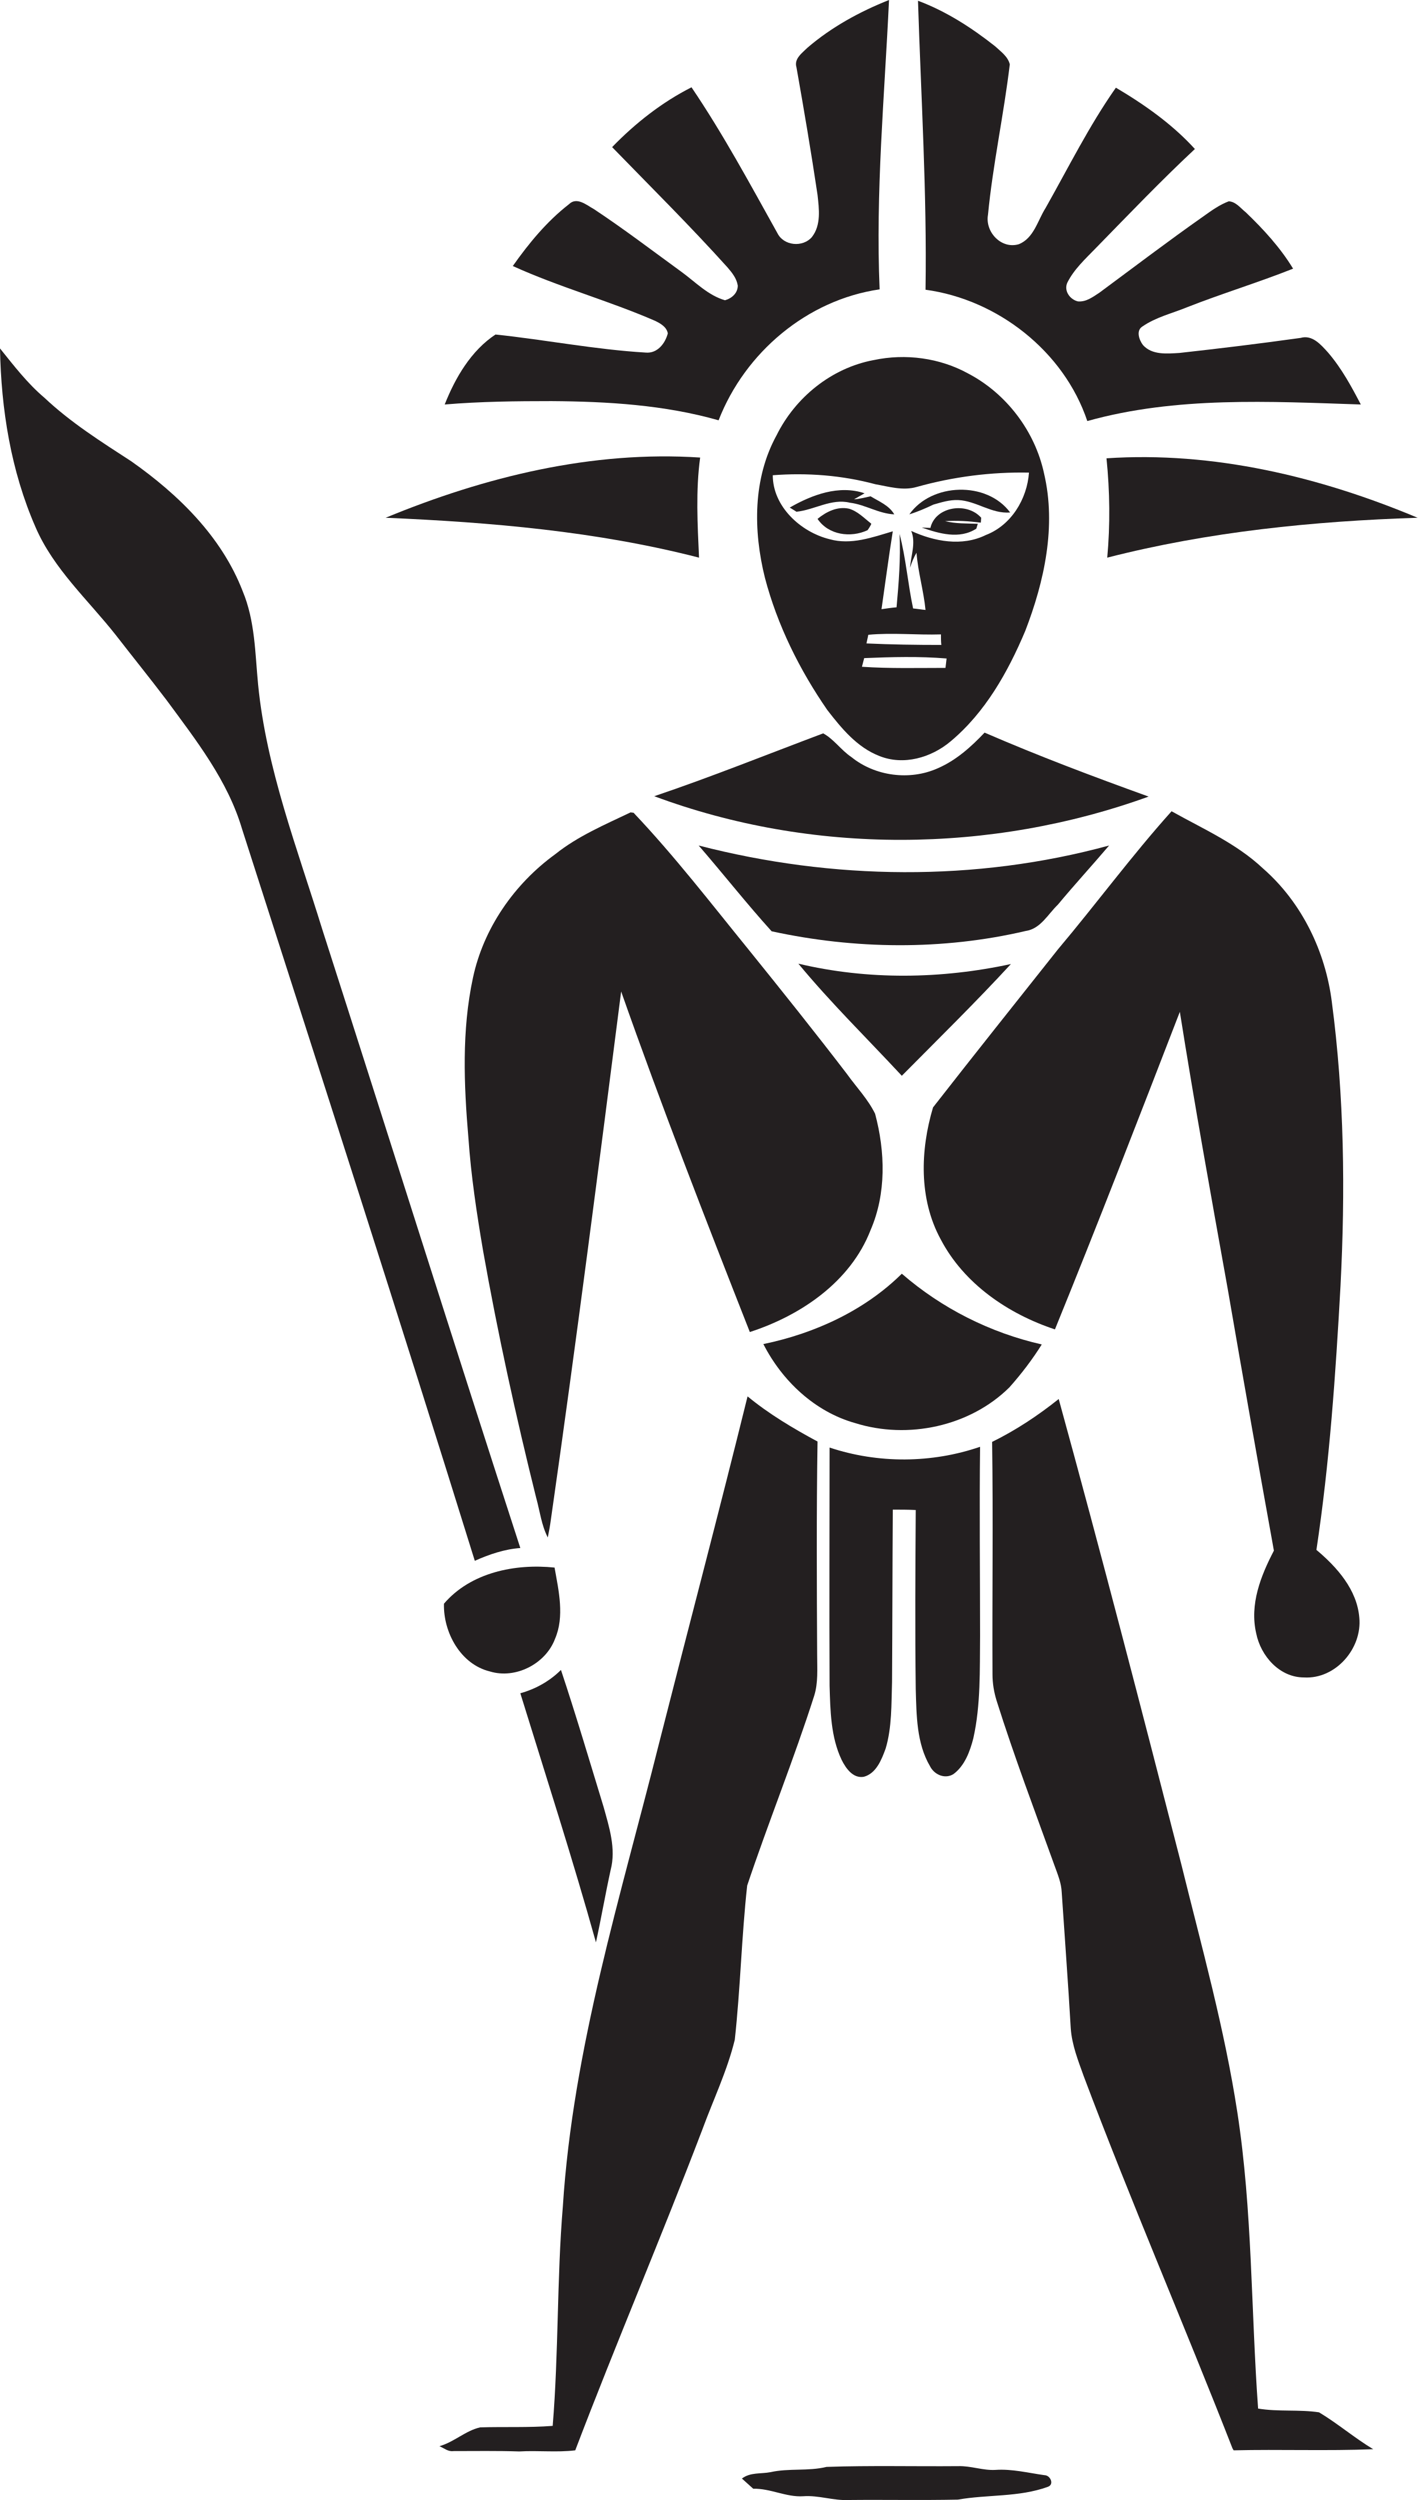
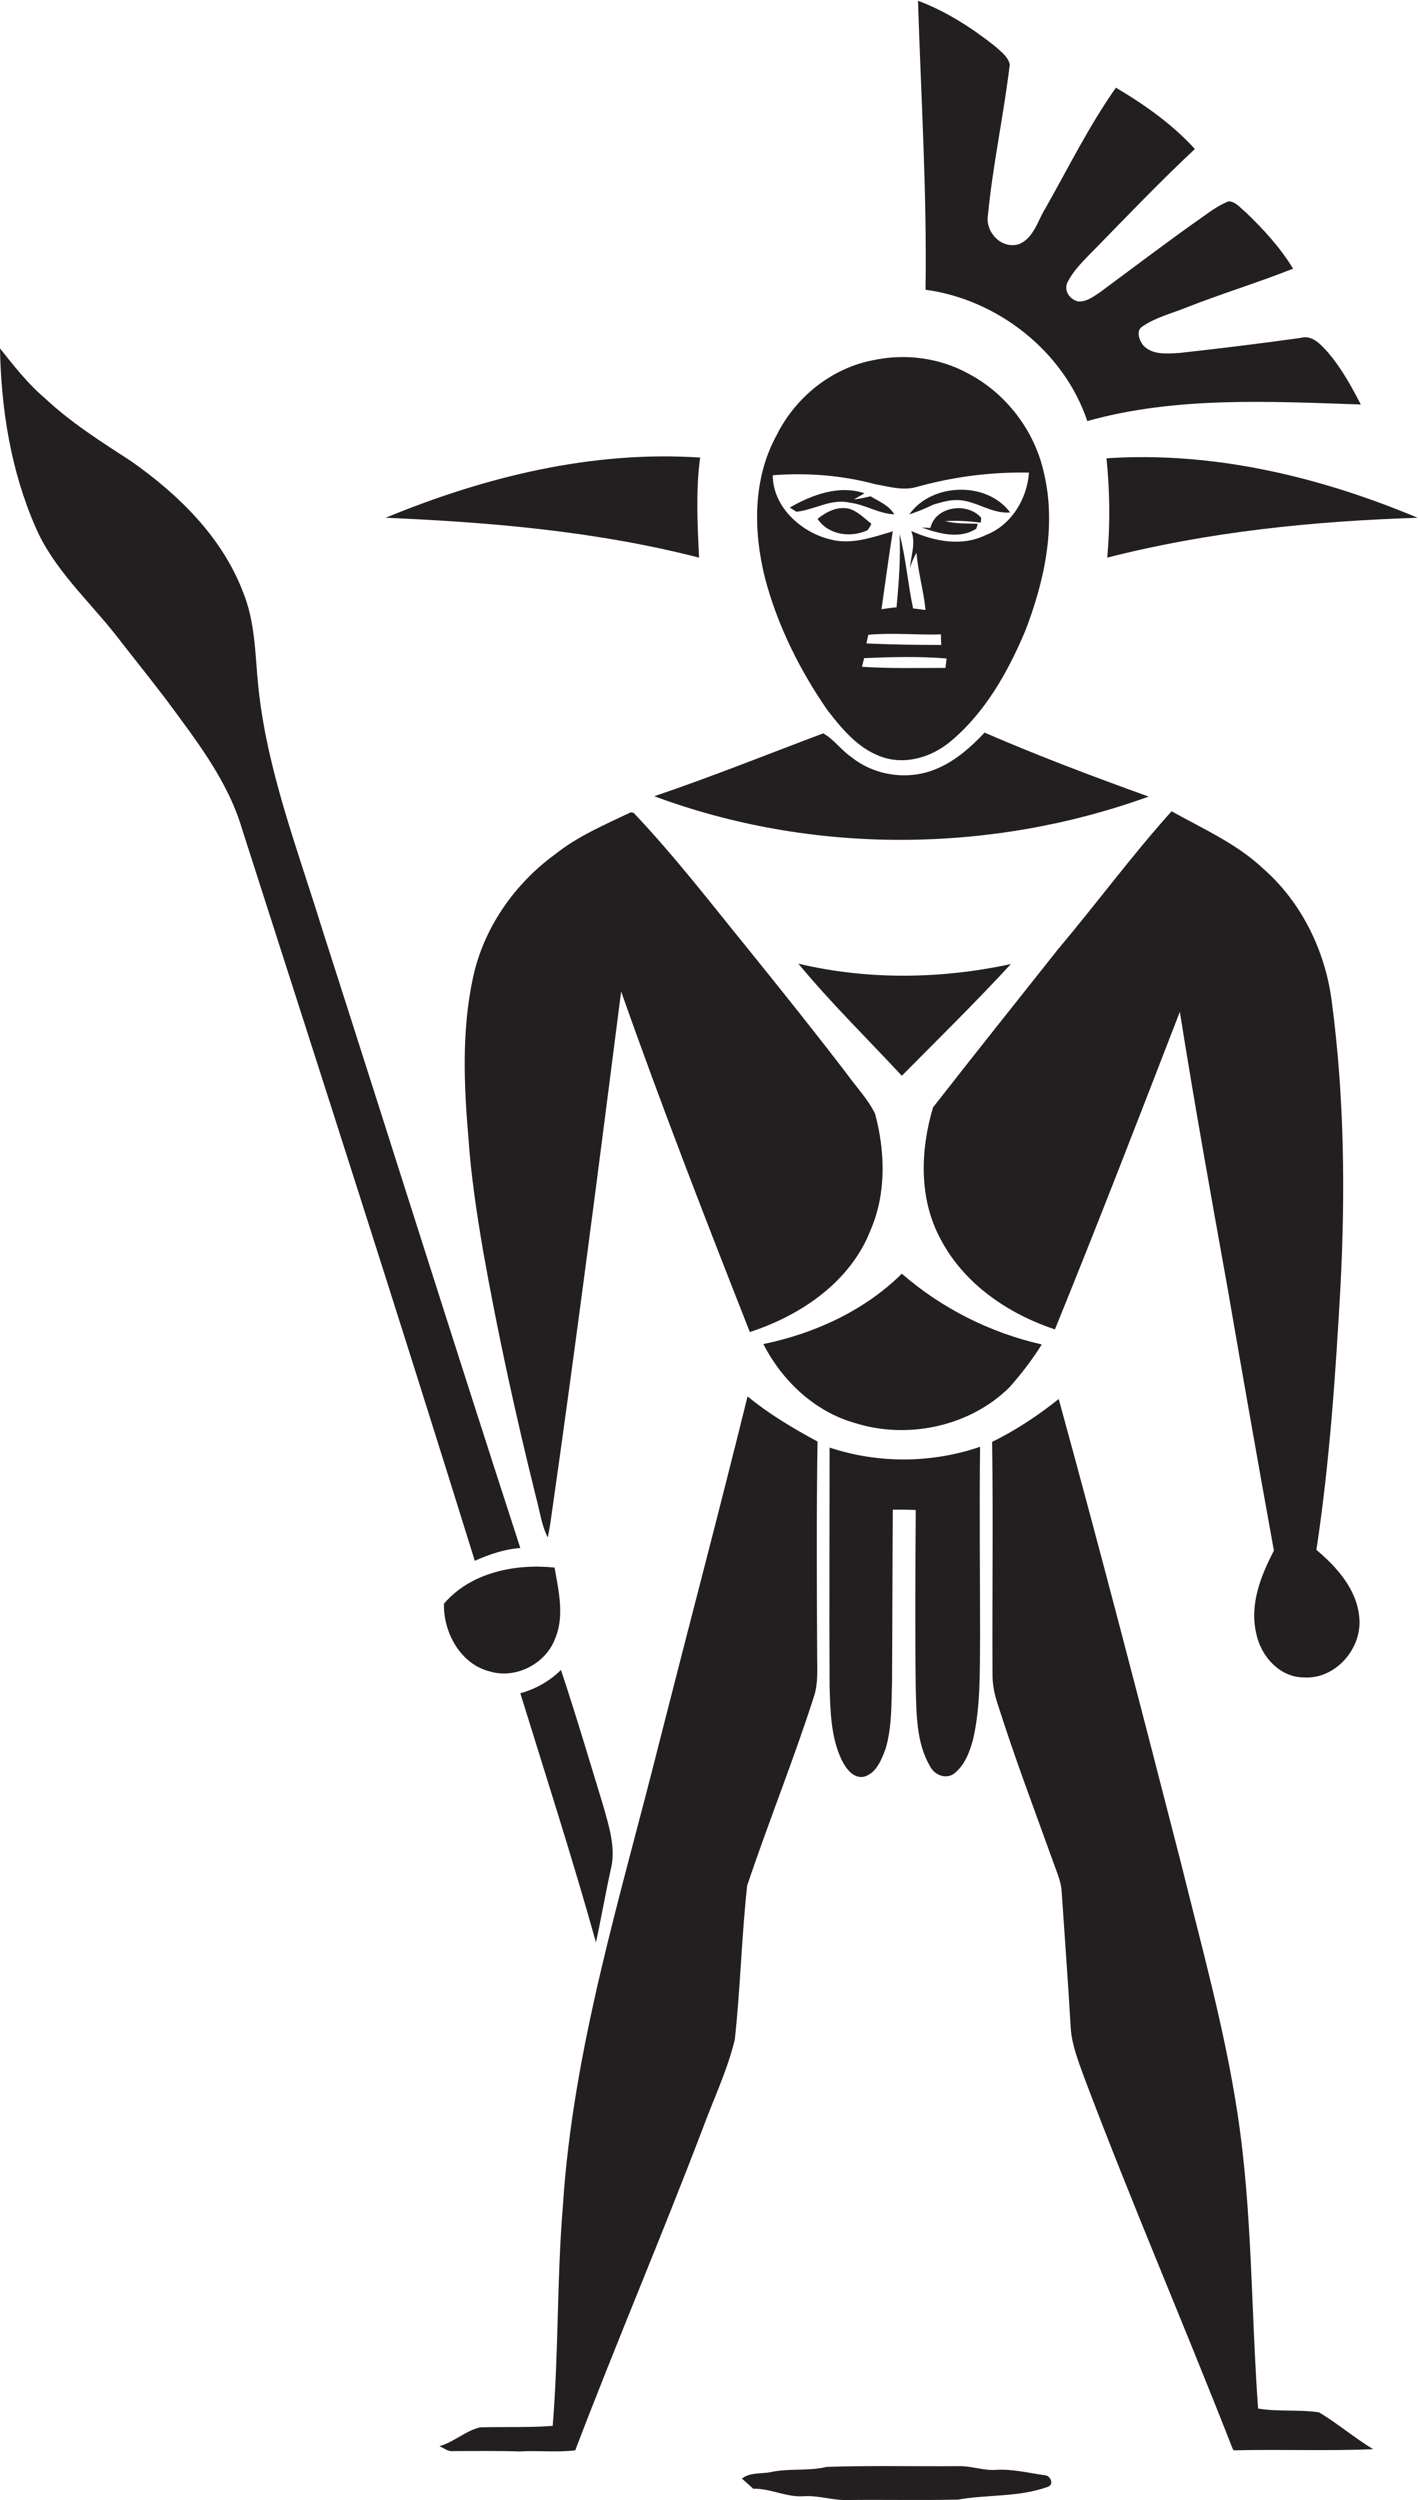
<svg xmlns="http://www.w3.org/2000/svg" version="1.1" id="Layer_1" x="0px" y="0px" viewBox="0 0 376.9 664.4" enable-background="new 0 0 376.9 664.4" xml:space="preserve">
  <g>
-     <path fill="#231F20" d="M191,111.7c7-18,23.5-32,42.8-34.8c-1.1-25.7,1.3-51.3,2.5-76.9c-7.8,3.1-15.3,7.2-21.7,12.7   c-1.4,1.4-3.6,2.9-2.9,5.2c2,11.3,3.9,22.5,5.6,33.9c0.4,3.7,1,8-1.5,11.2c-2.4,2.8-7.5,2.4-9.2-1.1c-7.3-13.1-14.4-26.3-22.8-38.7   c-7.9,4-15,9.6-21.1,15.9c10.3,10.6,20.8,21,30.7,32c1.2,1.4,2.4,2.9,2.7,4.8c0,2-1.6,3.4-3.4,3.9c-4.5-1.3-7.8-4.8-11.5-7.5   c-7.7-5.6-15.3-11.4-23.3-16.7c-2-1.1-4.6-3.4-6.7-1.3c-5.8,4.5-10.6,10.3-14.9,16.4c12.3,5.6,25.5,9.2,37.9,14.6   c1.4,0.7,3,1.6,3.3,3.3c-0.7,2.7-2.8,5.4-5.9,5.1c-13.4-0.8-26.6-3.4-39.9-4.8c-6.5,4.3-10.7,11.5-13.5,18.6   c9.5-0.8,19-0.9,28.4-0.9C161.5,106.7,176.6,107.6,191,111.7z" />
    <path fill="#231F20" d="M246,77c19.2,2.6,36.8,16.4,43,34.9c23.6-6.6,48.5-5.2,72.7-4.4c-2.5-4.8-5.1-9.6-8.7-13.8   c-1.9-2.1-4.2-4.8-7.3-3.9c-10.7,1.5-21.4,2.8-32.2,4c-3.3,0.2-7.3,0.6-9.7-2.1c-1-1.3-1.9-3.8-0.2-4.9c3.6-2.5,7.9-3.5,11.8-5.1   c9.4-3.7,19-6.6,28.3-10.3c-3.4-5.6-7.9-10.5-12.6-15c-1.4-1.1-2.6-2.8-4.5-2.9c-2.4,0.9-4.5,2.4-6.6,3.9   c-9.4,6.6-18.6,13.6-27.8,20.4c-1.7,1.1-3.5,2.5-5.7,2.3c-2.1-0.5-3.8-2.8-2.8-5c1.8-3.6,4.9-6.4,7.7-9.3   c8.6-8.8,17.2-17.8,26.2-26.2c-6-6.6-13.4-11.8-21-16.3c-7.1,10.1-12.6,21.2-18.7,32c-2.1,3.3-3.1,8-7.1,9.6   c-4.7,1.4-9-3.3-8.2-7.8c1.3-13.4,4.2-26.6,5.8-40c-0.5-2.1-2.4-3.4-3.9-4.8c-6.2-4.9-13-9.3-20.5-12.1   C244.8,25.7,246.4,51.3,246,77z" />
    <path fill="#231F20" d="M138.3,411.4c-17.8-54.8-35.1-109.8-52.7-164.6c-6.6-21.4-14.8-42.5-17-64.9c-0.8-8.3-0.8-16.9-4.1-24.8   c-5.6-14.5-17.1-25.7-29.6-34.5c-8-5.2-16.1-10.3-23.1-16.9C7.3,101.9,3.7,97.2,0,92.6c0.3,16.2,2.9,32.5,9.4,47.4   c4.8,11.2,14,19.4,21.4,28.8c4.5,5.8,9.1,11.5,13.5,17.3c7.8,10.6,16.2,21.3,20,34.1C85.1,285,106,349.8,126.2,414.8   C130,413.1,134.1,411.7,138.3,411.4z" />
    <path fill="#231F20" d="M206.4,115.7c-6.3,11.5-6.2,25.3-3.1,37.8c3.3,12.6,9.2,24.5,16.6,35.2c3.8,4.9,7.9,9.9,13.8,12.2   c6.4,2.6,13.8,0.5,19-3.9c9.2-7.7,15.2-18.4,19.8-29.3c5.1-13.2,8.3-27.9,5-41.9c-2.4-11.2-10-21.2-20.1-26.5   c-7.6-4.2-16.7-5.4-25.2-3.6C221,97.8,211.4,105.6,206.4,115.7z M251.3,177.5c-7.4,0-14.8,0.2-22.2-0.3c0.2-0.8,0.4-1.5,0.6-2.3   c7.3-0.3,14.6-0.5,21.9,0.1C251.5,175.7,251.4,176.9,251.3,177.5z M230.3,171c0.1-0.6,0.4-1.7,0.5-2.3c6.4-0.6,12.9,0.1,19.3-0.1   c0,0.9,0,1.8,0.1,2.8C243.5,171.4,236.9,171.3,230.3,171z M243.7,129.4c9.7-2.7,19.7-4,29.8-3.8c-0.5,7-4.7,14-11.5,16.6   c-6.3,3.1-13.7,1.7-19.8-1.1c1.3,3.2-0.1,6.5-0.3,9.8c0.4-1.4,1-2.8,1.7-4c0.4,5.1,1.9,10.1,2.4,15.2c-1.1-0.1-2.2-0.3-3.3-0.4   c-1.4-6.6-1.9-13.3-3.6-19.8c0.3,6.5-0.2,13-0.8,19.5c-1.3,0.1-2.6,0.3-4,0.5c1-6.9,1.9-13.8,3-20.7c-5.4,1.6-11.1,3.7-16.8,2.1   c-7.7-1.9-15.1-8.7-15.1-17c9.1-0.7,18.4,0,27.3,2.4C236.2,129.3,240,130.5,243.7,129.4z" />
    <path fill="#231F20" d="M186.1,121.6c-28.7-1.9-57.2,5.1-83.6,16c28,1.2,56.1,3.6,83.3,10.6C185.4,139.3,184.9,130.4,186.1,121.6z" />
    <path fill="#231F20" d="M294.1,121.8c0.9,8.8,1,17.7,0.2,26.4c26.9-6.9,54.8-9.7,82.5-10.6C350.8,126.7,322.5,119.9,294.1,121.8z" />
    <path fill="#231F20" d="M211.7,136c4.8-0.5,9.3-3.6,14.2-2.4c4.1,0.5,7.6,2.9,11.8,3.1c-1.4-2.4-4-3.4-6.3-4.8   c-1.5,0.3-2.9,0.7-4.4,0.8c0.9-0.5,1.9-1.1,2.8-1.6c-6.8-2.3-14,0.4-19.9,3.8C210.3,135.1,211.2,135.7,211.7,136z" />
    <path fill="#231F20" d="M254.7,132.9c4.8,0.2,8.8,3.7,13.8,3.3c-6.2-8.4-20.9-7.9-26.8,0.5c2.2-0.7,4.3-1.6,6.4-2.6   C250.2,133.5,252.4,132.8,254.7,132.9z" />
    <path fill="#231F20" d="M217.3,137.9c2.9,4.3,8.8,5.1,13.3,3c0.3-0.4,0.8-1.2,1-1.7c-1.9-1.5-3.6-3.3-5.9-4   C222.6,134.5,219.6,136,217.3,137.9z" />
    <path fill="#231F20" d="M247.3,140.3c-0.6,0-1.7-0.1-2.3-0.1c4.6,1.6,10,3.2,14.5,0.3l0.4-1.3c-2.9-0.1-5.9,0-8.7-0.7   c3.2-0.2,6.3,0,9.5,0.4l0.1-1.3C257,133.3,248.6,134.6,247.3,140.3z" />
    <path fill="#231F20" d="M261.7,194.7c-3.6,3.8-7.6,7.4-12.5,9.5c-7.4,3.3-16.6,2.1-22.9-3c-2.7-1.8-4.7-4.8-7.5-6.3   c-14.9,5.6-29.8,11.6-44.9,16.7c41.9,15.6,89.4,15.3,131.4,0.1C290.6,206.4,276,200.9,261.7,194.7z" />
    <path fill="#231F20" d="M199.3,354c13.6-4.4,26.8-13.4,32.1-27.1c4.2-9.7,3.9-20.8,1.2-30.9c-1.9-3.9-5-7.1-7.5-10.6   c-8.5-11.1-17.3-22.1-26.1-33c-10-12.3-19.7-24.9-30.6-36.4l-0.8-0.1c-6.9,3.3-14,6.3-20,11.1c-10.9,7.9-19.1,19.7-21.9,32.9   c-3,14-2.4,28.4-1.2,42.5c0.7,10.1,2.2,20,3.9,30c3.9,22,8.7,43.9,14.1,65.6c1,3.6,1.4,7.3,3.1,10.6c0.3-1.5,0.6-3.1,0.8-4.6   c6.7-46.8,12.7-93.6,18.7-140.5C175.8,293.9,187.5,324,199.3,354z" />
    <path fill="#231F20" d="M333.9,434.1c1.2,6,6.2,11.7,12.7,11.7c8.4,0.5,15.5-7.7,14.7-15.9c-0.6-7.4-5.9-13.4-11.4-18   c3.5-23.2,5.1-46.6,6.4-70.1c1.3-25.2,1-50.5-2.3-75.5c-1.7-13.5-8-26.5-18.3-35.5c-7-6.6-15.9-10.5-24.3-15.2   c-10.6,11.8-20,24.6-30.2,36.7c-11.1,14-22.2,27.9-33.2,42c-3.4,11.4-3.8,24.3,2,35c6.2,11.9,18,19.9,30.4,24   c11.4-28,22.3-56.2,33.2-84.4c3.9,24.6,8.3,49,12.7,73.5c4,23.2,8.1,46.5,12.3,69.7C335.1,418.8,332.1,426.4,333.9,434.1z" />
-     <path fill="#231F20" d="M281.2,240.4c4.4-5.3,9.1-10.4,13.6-15.7c-35.5,9.7-73.5,9.2-109.1,0c6.5,7.5,12.7,15.4,19.4,22.8   c22.1,4.8,45.4,5.1,67.6-0.1C276.6,246.8,278.5,243,281.2,240.4z" />
    <path fill="#231F20" d="M239.7,285.9c9.7-9.8,19.6-19.5,29-29.7c-18.5,4-38,4.3-56.5-0.1C220.8,266.5,230.5,276,239.7,285.9z" />
    <path fill="#231F20" d="M276.9,357.3c-13.7-3.1-26.6-9.6-37.2-18.8c-9.9,9.8-23.2,15.9-36.8,18.7c5,9.8,13.7,18,24.4,21   c14,4.4,30.5,0.9,41-9.5C271.5,365.1,274.4,361.3,276.9,357.3z" />
    <path fill="#231F20" d="M216.4,450.7c1.1-3.5,0.8-7.2,0.8-10.8c-0.1-18.9-0.2-37.8,0.1-56.8c-6.5-3.5-12.9-7.3-18.6-12   c-7.6,30.8-15.7,61.4-23.5,92.1c-10.2,40.7-22.9,81.1-25.6,123.2c-1.6,19.4-1.1,38.9-2.7,58.3c-6.4,0.5-12.9,0.2-19.3,0.4   c-3.9,0.9-6.9,3.9-10.8,5c1.2,0.5,2.3,1.5,3.7,1.3c5.8,0,11.7-0.1,17.5,0.1c5-0.3,10,0.3,14.9-0.3c10.9-28.6,22.9-56.7,33.8-85.3   c2.9-7.9,6.6-15.6,8.6-23.8c1.5-13.6,1.8-27.4,3.3-41C204.3,484.1,211,467.6,216.4,450.7z" />
    <path fill="#231F20" d="M334.4,640.1c-1.9-26.2-1.5-52.6-5.5-78.6c-3.4-22.3-9.5-44.1-14.9-66c-10.6-41.3-21.3-82.6-32.6-123.7   c-5.5,4.4-11.4,8.3-17.7,11.4c0.3,20.6,0,41.2,0.1,61.8c0,2.4,0.4,4.7,1.1,7c4.7,14.9,10.2,29.4,15.5,44.1c0.8,2.2,1.7,4.4,1.8,6.8   c0.8,12,1.7,24,2.4,36.1c0.3,4.5,2,8.7,3.5,12.9c12.5,33.2,26.6,65.8,39.5,98.8l0.3,0.5c12.4-0.3,24.7,0.2,37.1-0.3   c-5-3-9.4-6.8-14.4-9.8C345.3,640.3,339.8,641,334.4,640.1z" />
    <path fill="#231F20" d="M220.5,384.7c0,21.1-0.1,42.2,0,63.3c0.2,6.6,0.3,13.6,3.2,19.7c1.1,2.2,3,5,5.9,4.5   c3.3-0.9,4.7-4.5,5.8-7.5c1.7-5.7,1.5-11.8,1.7-17.7c0.1-15.3,0.1-30.5,0.2-45.8c2,0,4.1,0,6.1,0.1c-0.1,15.9-0.2,31.7,0,47.6   c0.2,6.9,0.2,14.4,3.8,20.5c1.1,2.2,3.9,3.5,6.2,2.1c3-2.2,4.4-6,5.3-9.5c2-8.9,1.7-18.2,1.8-27.3c0-16.7-0.2-33.5,0-50.2   C247.7,388.9,233.4,389,220.5,384.7z" />
    <path fill="#231F20" d="M147.4,416.6c-10.5-1.1-22.3,1.3-29.4,9.6c-0.2,7.6,4.4,16.1,12.2,18c6.8,2.1,14.8-2,17.3-8.6   C150.1,429.6,148.5,422.8,147.4,416.6z" />
    <path fill="#231F20" d="M162.3,497c1.5-5.7-0.4-11.5-1.9-16.9c-3.7-12.1-7.3-24.3-11.3-36.3c-3,3-6.8,5.1-10.8,6.2   c6.8,22,13.9,44,20.1,66.2C159.8,509.8,160.9,503.4,162.3,497z" />
    <path fill="#231F20" d="M277.6,657.8c-4.3-0.6-8.6-1.7-13-1.4c-3.3,0.2-6.5-1.1-9.9-1c-11.7,0.1-23.3-0.2-35,0.2   c-4.9,1.2-10,0.3-14.9,1.4c-2.6,0.5-5.4,0-7.6,1.7c1,0.9,2,1.8,3,2.7c4.6-0.1,8.8,2.3,13.3,2c4.1-0.3,8,1.2,12,1   c9.7-0.1,19.4,0.1,29.1-0.1c7.9-1.4,16.2-0.6,23.9-3.4C280.3,660.3,279.2,657.8,277.6,657.8z" />
  </g>
</svg>